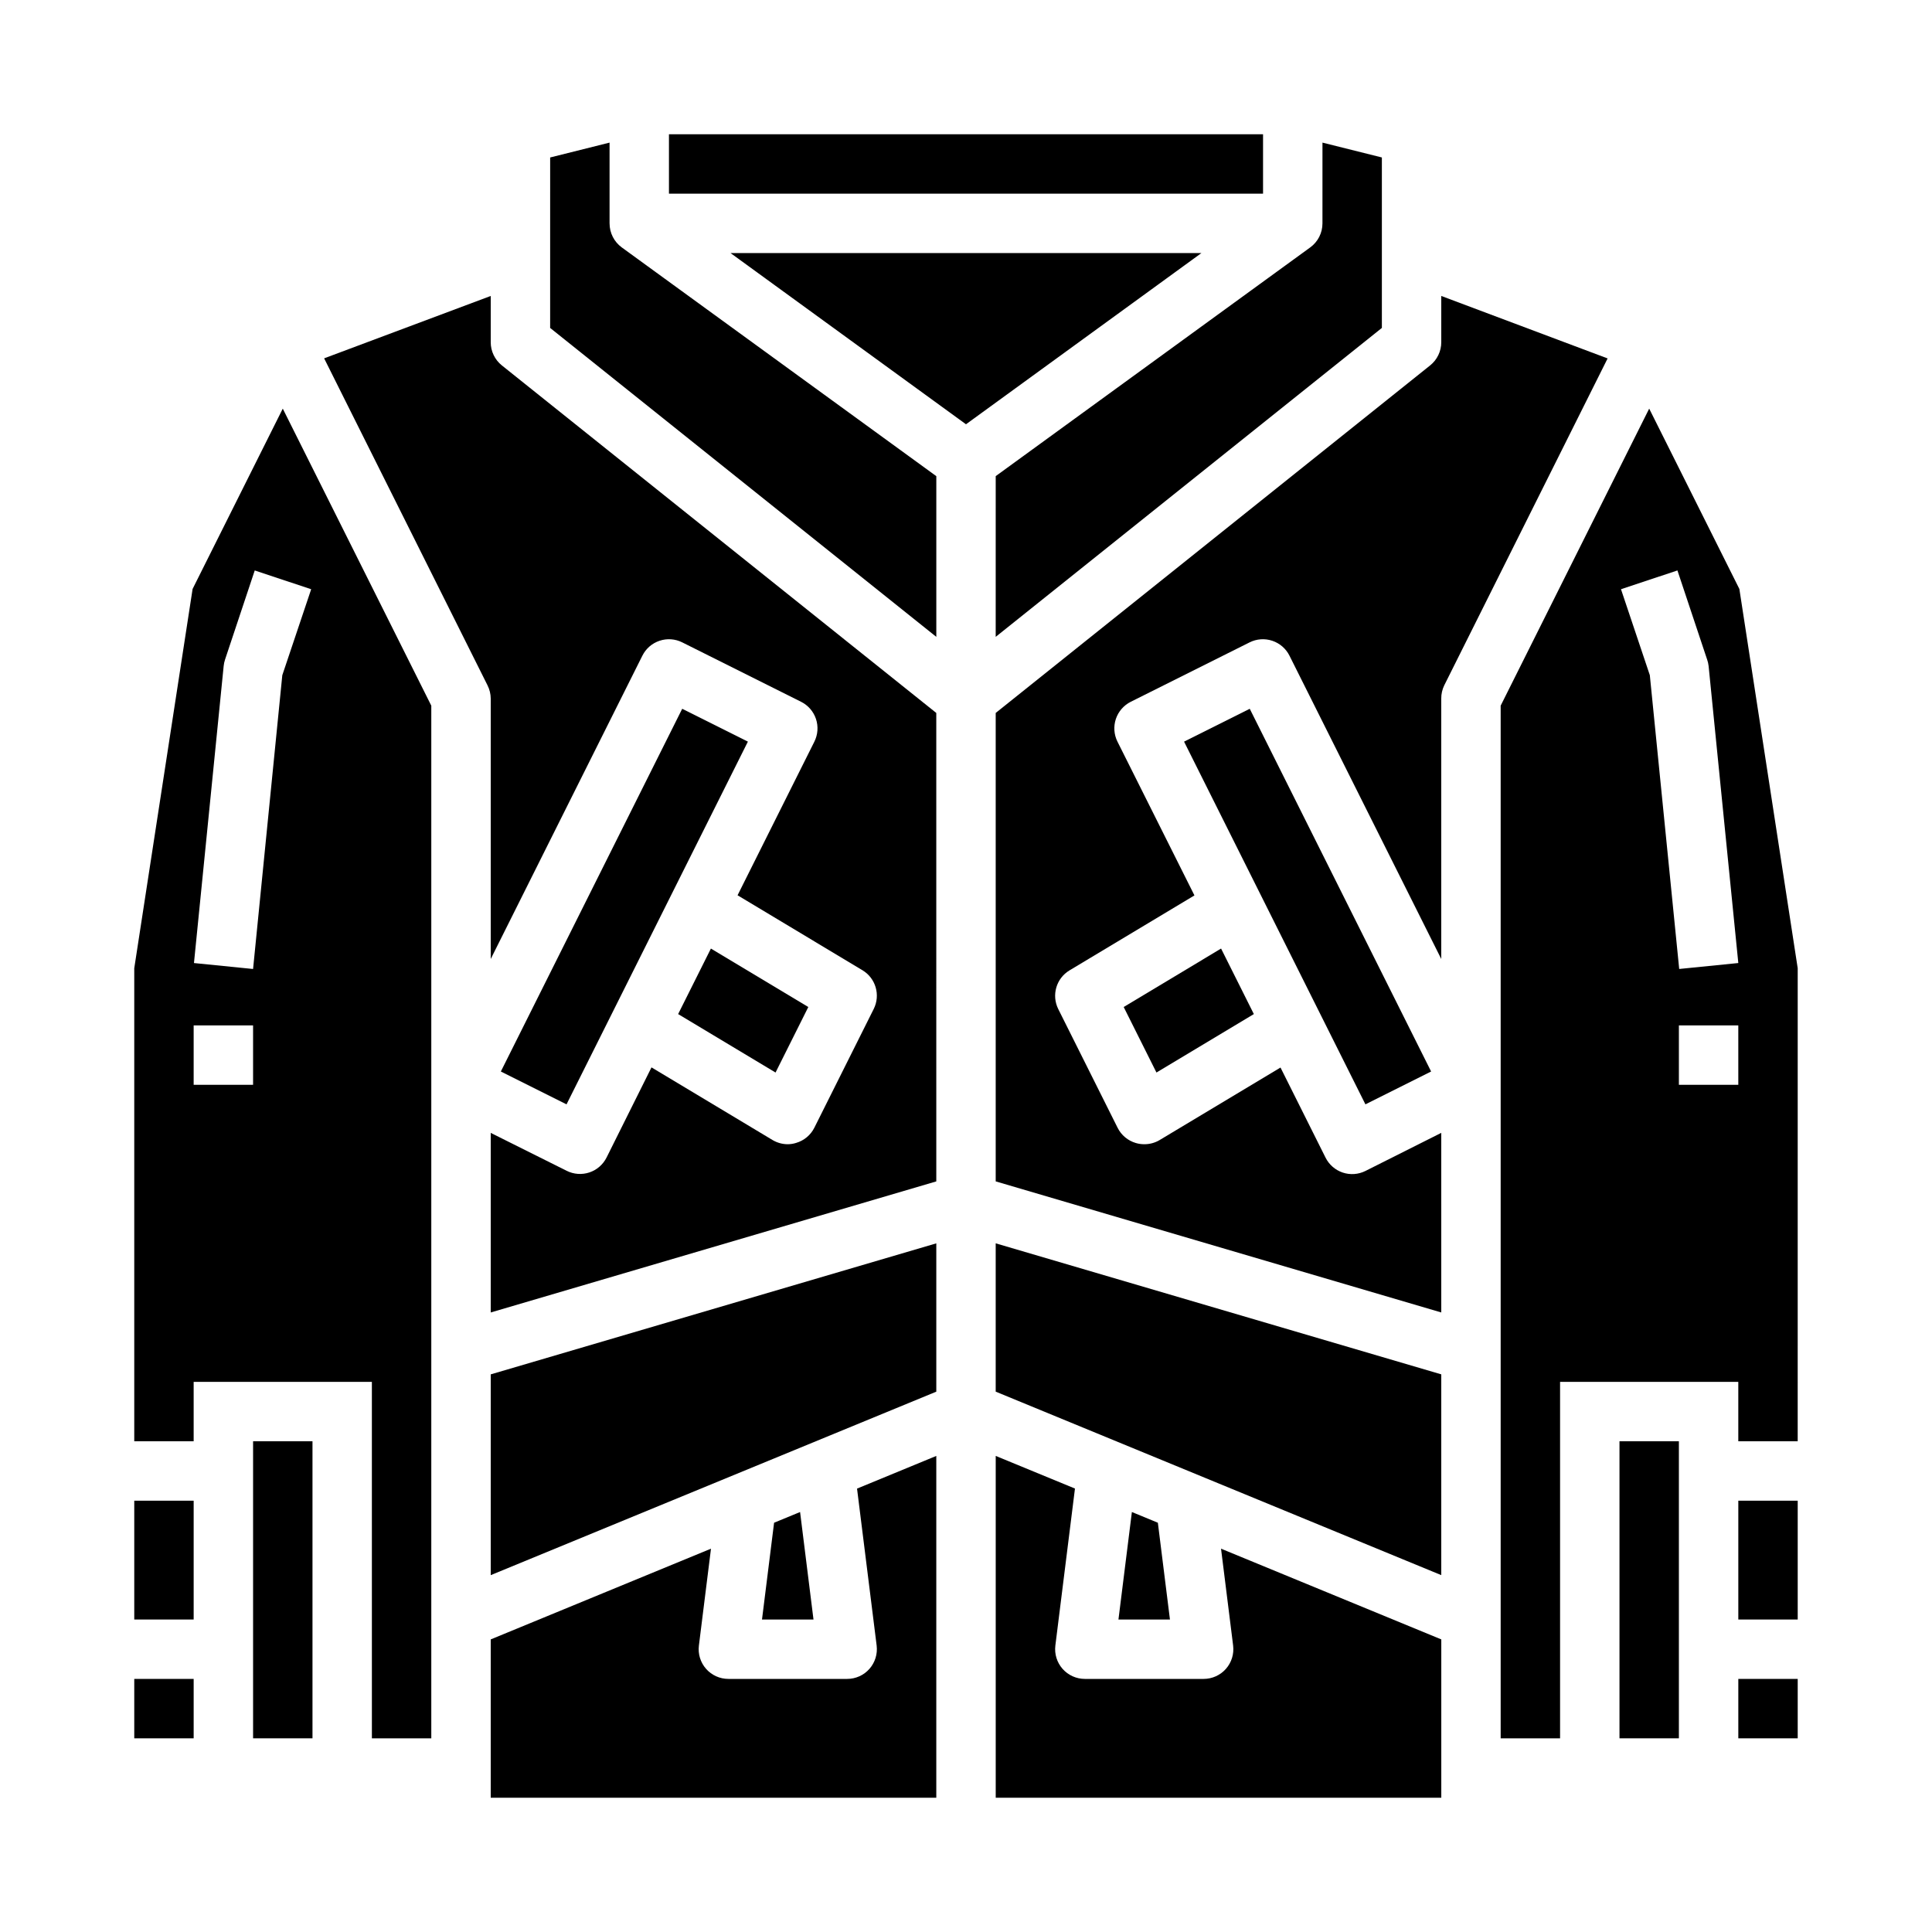
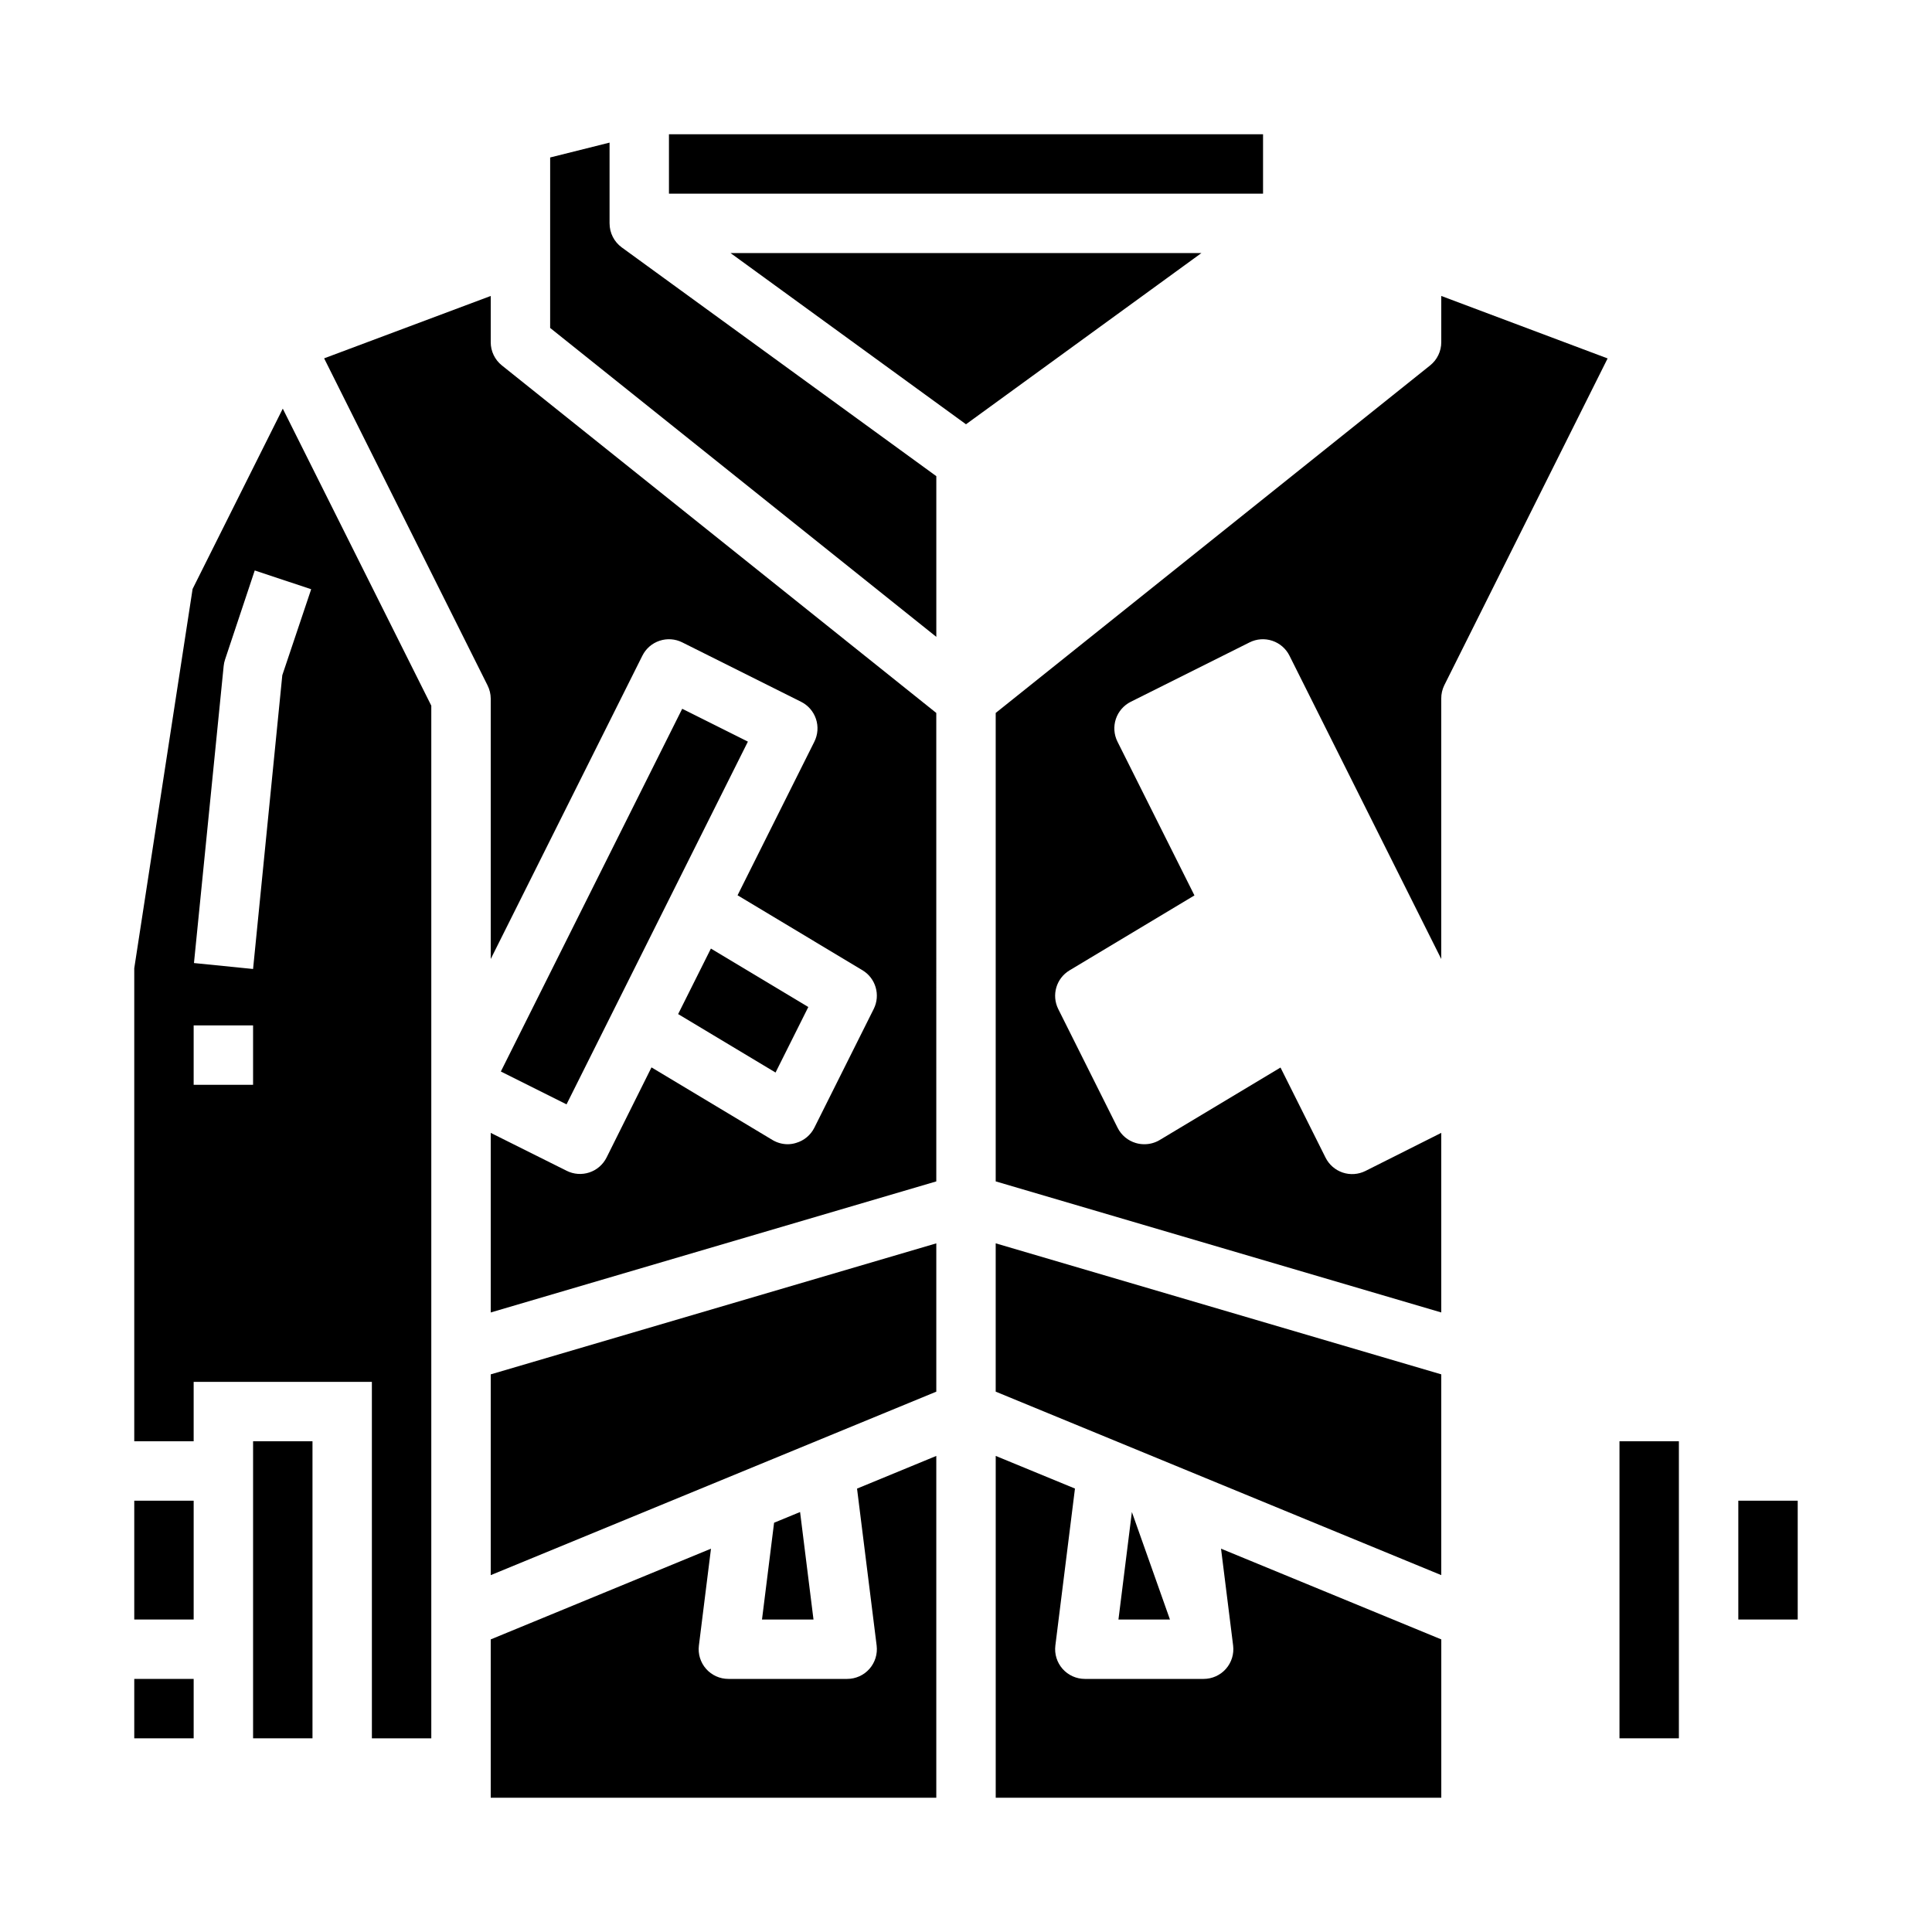
<svg xmlns="http://www.w3.org/2000/svg" fill="#000000" width="800px" height="800px" version="1.1" viewBox="144 144 512 512">
  <g>
    <path d="m376.32 580.08c0.277 2.242-0.418 4.492-1.91 6.188-1.492 1.691-3.641 2.66-5.898 2.66h-31.488c-2.258 0-4.406-0.969-5.902-2.66-1.492-1.695-2.188-3.945-1.906-6.188l3.203-25.664-58.371 24.043v41.957h118.08v-90.582l-21.004 8.66z" />
    <path d="m274.05 561.43 118.08-48.625v-39.305l-118.08 34.723z" />
    <path d="m276.73 427.96 48.062-96.125 17.406 8.703-48.062 96.125z" />
    <path d="m274.05 234.69v-12.258l-44.152 16.531 43.297 86.648h-0.004c0.559 1.098 0.855 2.309 0.859 3.539v68.992l40.188-80.383c0.93-1.867 2.566-3.289 4.551-3.949 1.98-0.664 4.144-0.512 6.012 0.426l31.488 15.742c1.871 0.934 3.293 2.57 3.953 4.551 0.66 1.98 0.508 4.144-0.426 6.016l-20.355 40.715 33.109 19.867c3.504 2.113 4.805 6.562 2.988 10.234l-15.742 31.488c-0.98 1.961-2.734 3.422-4.844 4.035-0.711 0.223-1.453 0.34-2.203 0.348-1.426 0-2.828-0.391-4.055-1.125l-32.062-19.238-11.902 23.883c-0.934 1.867-2.57 3.289-4.551 3.953-1.98 0.66-4.144 0.508-6.012-0.426l-20.137-10.055v47.594l118.08-34.738-0.004-124.14-115.13-92.102h0.004c-1.867-1.496-2.953-3.758-2.953-6.148z" />
    <path d="m358.21 410.87-25.812-15.492-8.684 17.363 25.812 15.492z" />
    <path d="m195.04 300.08-15.461 100.52v125.35h15.742v-15.742h47.23l0.004 94.465h15.742v-273.66l-39.359-78.719zm16.027 131.41h-15.746v-15.746h15.746zm7.746-108.55-7.746 77.852-15.664-1.574 7.871-78.719c0.059-0.578 0.18-1.148 0.363-1.703l7.871-23.617 14.957 4.977z" />
    <path d="m321.28 179.58h157.44v15.742h-157.44z" />
    <path d="m179.58 588.93h15.742v15.742h-15.742z" />
    <path d="m305.54 203.2v-21.406l-15.742 3.938-0.004 45.176 102.34 81.867v-42.586l-83.348-60.613c-2.039-1.484-3.246-3.856-3.242-6.375z" />
-     <path d="m407.87 312.77 102.34-81.867v-45.172l-15.742-3.938-0.004 21.406c0.004 2.519-1.203 4.887-3.242 6.367l-83.348 60.613z" />
    <path d="m211.07 525.95h15.742v78.719h-15.742z" />
    <path d="m179.58 541.7h15.742v31.488h-15.742z" />
    <path d="m349.14 547.54-3.203 25.648h13.648l-3.555-28.488z" />
    <path d="m573.18 525.95h15.742v78.719h-15.742z" />
-     <path d="m604.67 588.93h15.742v15.742h-15.742z" />
-     <path d="m604.95 300.08-23.898-47.789-39.359 78.719v273.66h15.742v-94.465h47.23v15.742h15.742l0.004-125.35zm-31.371 0.07 14.957-4.977 7.871 23.617h0.004c0.191 0.551 0.32 1.121 0.387 1.703l7.871 78.719-15.664 1.574-7.785-77.855zm31.09 131.34h-15.746v-15.746h15.742z" />
-     <path d="m450.47 428.23 25.812-15.492-8.684-17.363-25.809 15.492z" />
    <path d="m604.67 541.7h15.742v31.488h-15.742z" />
    <path d="m470.79 580.08c0.277 2.242-0.418 4.492-1.91 6.188-1.496 1.691-3.644 2.66-5.898 2.66h-31.488c-2.258 0-4.406-0.969-5.902-2.66-1.492-1.695-2.188-3.945-1.91-6.188l5.195-41.598-21-8.648v90.582h118.08v-41.957l-58.371-24.043z" />
    <path d="m407.87 512.8 118.08 48.625v-53.207l-118.08-34.723z" />
-     <path d="m443.96 544.7-3.559 28.488h13.648l-3.203-25.648z" />
-     <path d="m457.79 340.54 17.406-8.703 48.062 96.125-17.406 8.703z" />
+     <path d="m443.96 544.7-3.559 28.488h13.648z" />
    <path d="m525.95 222.43v12.258c0.004 2.391-1.082 4.652-2.949 6.148l-115.13 92.102v124.14l118.08 34.738-0.004-47.594-20.094 10.094c-1.871 0.934-4.035 1.086-6.016 0.426-1.98-0.664-3.617-2.086-4.551-3.953l-11.941-23.883-32.062 19.238c-1.23 0.723-2.629 1.098-4.055 1.086-0.746 0-1.488-0.105-2.203-0.316-2.106-0.609-3.863-2.074-4.844-4.035l-15.742-31.488c-1.816-3.672-0.516-8.121 2.992-10.234l33.109-19.867-20.398-40.746c-0.934-1.871-1.086-4.035-0.426-6.016 0.664-1.98 2.086-3.617 3.953-4.551l31.488-15.742c1.867-0.938 4.031-1.09 6.012-0.426 1.984 0.66 3.621 2.082 4.555 3.949l40.223 80.383v-68.992c-0.012-1.215 0.258-2.422 0.789-3.516l43.297-86.648z" />
    <path d="m337.61 211.07 62.387 45.367 62.383-45.367z" />
  </g>
</svg>